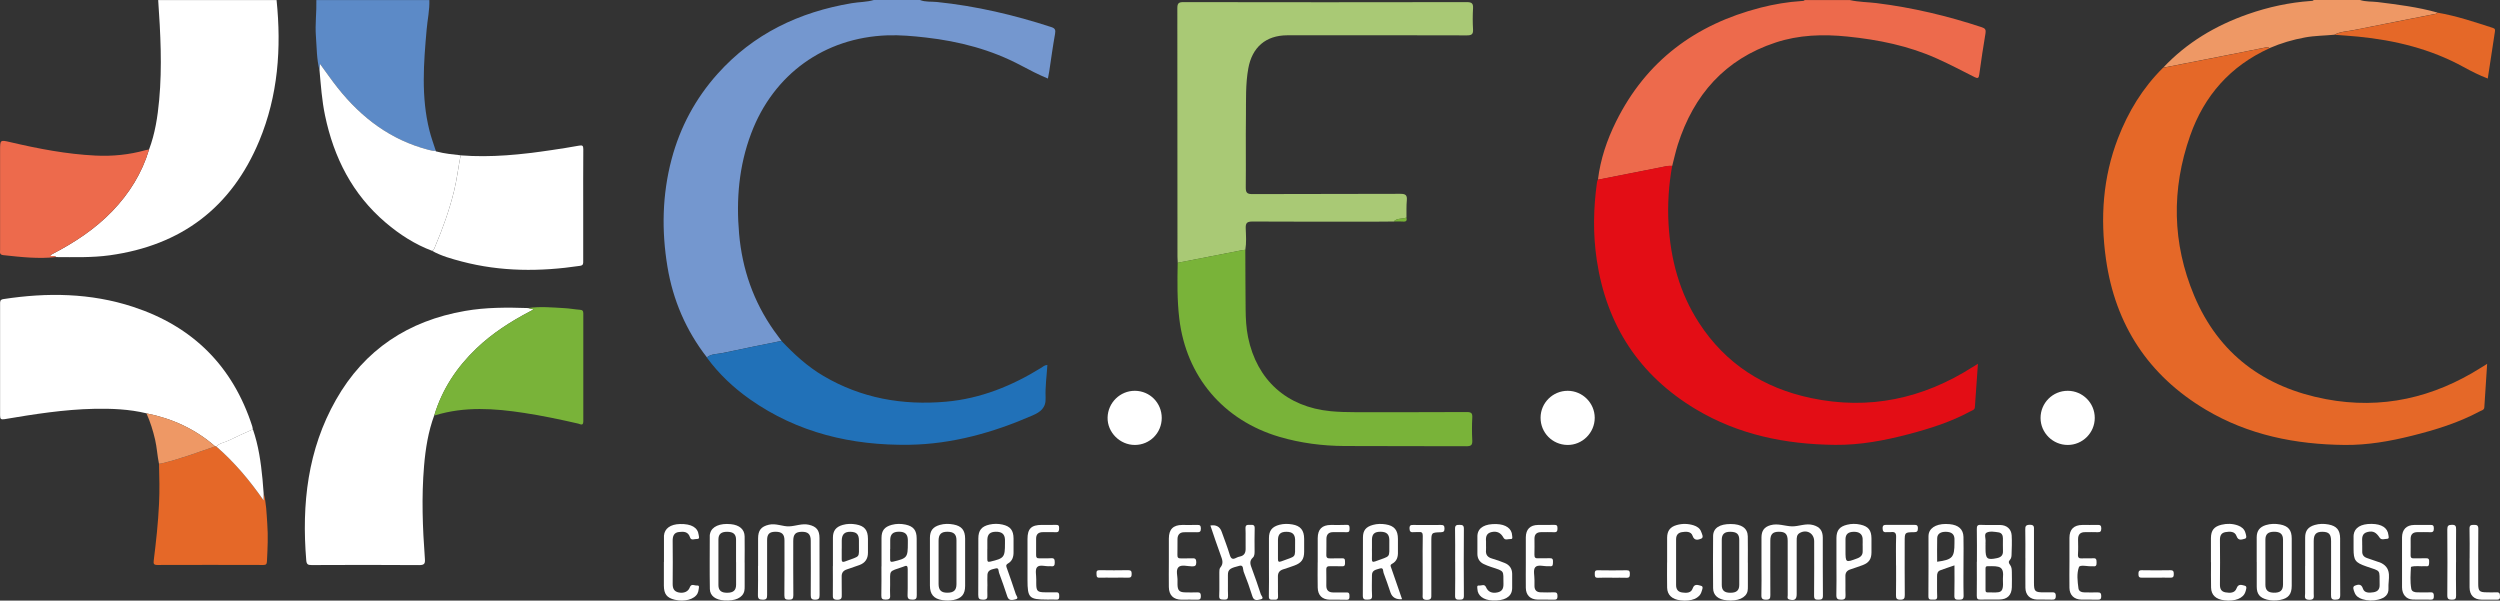
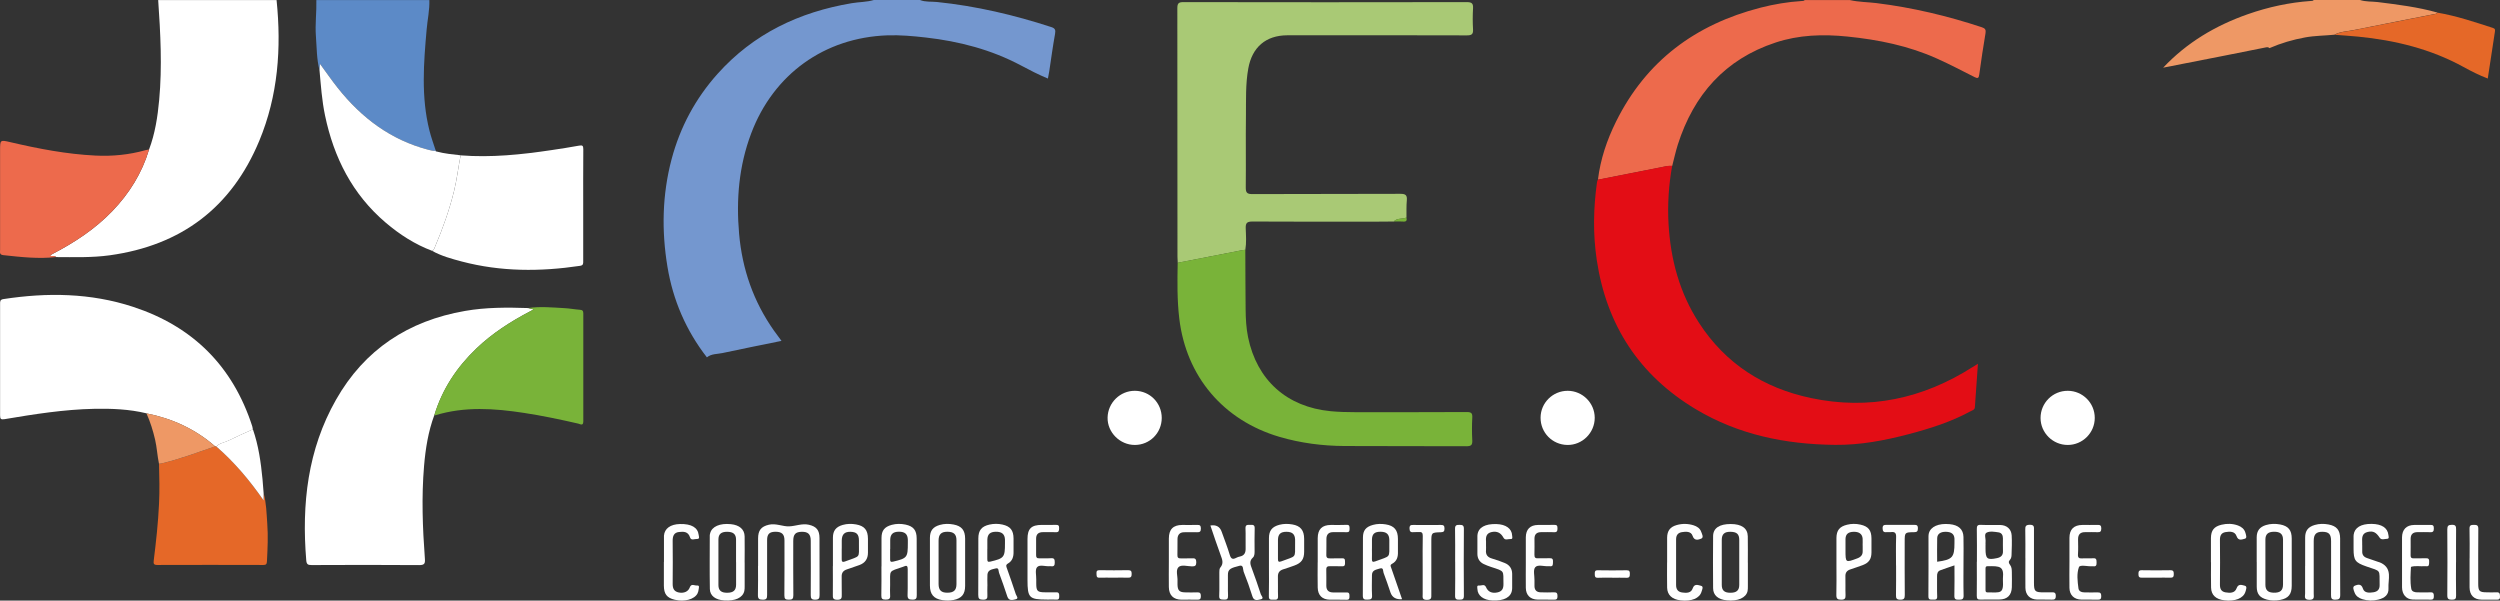
<svg xmlns="http://www.w3.org/2000/svg" id="Layer_2" viewBox="0 0 565.96 135.97">
  <rect x="0" y="0" width="565.96" height="135.97" fill="#333333" stroke="none" />
  <defs>
    <style>      .cls-1 {        fill: #5c8ac7;      }      .cls-2 {        fill: #ee9865;      }      .cls-3 {        fill: #ed6a4c;      }      .cls-4 {        fill: #fff;      }      .cls-5 {        fill: #7497cf;      }      .cls-6 {        fill: #79b339;      }      .cls-7 {        fill: #e56828;      }      .cls-8 {        fill: #a9c975;      }      .cls-9 {        fill: #e30d15;      }      .cls-10 {        fill: #2171b8;      }    </style>
  </defs>
  <g id="Calque_1">
    <path class="cls-5" d="M208.29.01c1.23.49,2.54.31,3.81.44,8.86.91,17.47,2.93,25.93,5.69.82.27.98.65.82,1.51-.51,2.83-.89,5.68-1.32,8.52-.08.51-.19,1.02-.3,1.61-2.15-.89-4.13-1.91-6.09-2.96-6.75-3.59-13.99-5.47-21.55-6.33-2.9-.33-5.8-.59-8.73-.49-14.25.52-25.75,8.81-30.8,22.19-2.78,7.35-3.42,14.95-2.74,22.72.7,8.01,3.24,15.33,7.88,21.92.56.79,1.15,1.56,1.72,2.34-4.45.91-8.91,1.79-13.35,2.75-1.19.26-2.51.13-3.54.98-4.72-6.08-7.68-12.95-8.93-20.51-1.35-8.16-1.19-16.32.94-24.36,1.93-7.25,5.39-13.71,10.4-19.31,8.14-9.09,18.49-14,30.38-16,1.66-.28,3.37-.24,5-.72h10.48-.01Z" />
    <path class="cls-4" d="M33.74,33.86c1.37-3.63,1.95-7.44,2.3-11.27.69-7.53.29-15.06-.23-22.58h26.8c1.12,10.92.34,21.63-3.91,31.86-6.28,15.1-17.64,23.67-33.83,25.92-4.04.56-8.09.42-12.14.41-.38-.36-.93-.05-1.42-.37.22-.13.38-.23.55-.32,4.98-2.59,9.64-5.64,13.56-9.71,3.85-4,6.71-8.59,8.32-13.93h0Z" />
    <path class="cls-3" d="M361.75,40.67c.56-4.64,2.04-8.99,4.1-13.15,6.82-13.75,18-22,32.69-25.78,3.07-.79,6.18-1.31,9.35-1.51.24-.02.49,0,.67-.21h10.23c1.97.45,4,.44,6,.68,8.16,1.01,16.1,2.9,23.9,5.48.73.24.92.58.8,1.32-.51,3.12-1.01,6.24-1.42,9.37-.11.84-.34.94-1.04.59-2.82-1.42-5.62-2.9-8.5-4.19-6.46-2.91-13.31-4.29-20.33-5-5.51-.56-10.95-.39-16.24,1.36-11.45,3.78-18.52,11.81-22.13,23.11-.5,1.58-.85,3.21-1.27,4.82-.4,0-.81-.03-1.2.05-5.2,1.02-10.4,2.05-15.6,3.08v-.02Z" />
    <path class="cls-1" d="M72.33,15.9c-.65-2.51-.62-5.1-.81-7.66-.21-2.75.17-5.48.1-8.22h25.58c.08,2.23-.42,4.41-.61,6.62-.68,7.66-1.28,15.32.63,22.91.39,1.56.95,3.07,1.44,4.6-.58.07-1.12-.09-1.67-.23-8.51-2.22-15.12-7.21-20.51-13.99-1.38-1.73-2.63-3.55-4.03-5.46-.04.57-.08,1-.11,1.43h-.01Z" />
    <path class="cls-2" d="M489.68,15.35c5.36-5.71,11.89-9.58,19.23-12.15,4.61-1.61,9.35-2.64,14.22-2.98.24-.02.49.01.66-.22h10.48c1.31.43,2.68.31,4.02.47,4.55.57,9.1,1.13,13.53,2.38-.12.09-.23.25-.37.27-6.24,1.24-12.49,2.44-18.73,3.71-1.43.29-2.93.3-4.26,1.03-2.2.22-4.42.21-6.61.61-2.79.51-5.49,1.3-8.09,2.43-.26-.3-.6-.21-.91-.15-3.43.68-6.86,1.37-10.29,2.05-4.3.85-8.6,1.69-12.9,2.53l.02.02Z" />
-     <path class="cls-7" d="M489.68,15.35c4.3-.84,8.6-1.69,12.9-2.53,3.43-.68,6.86-1.37,10.29-2.05.31-.06.65-.15.91.15-8.85,4-14.78,10.73-17.96,19.78-4.27,12.14-4.08,24.34.9,36.22,5.56,13.24,15.87,20.8,29.83,23.44,12.64,2.39,24.31-.31,35.12-7.13.4-.25.8-.5,1.38-.86-.22,3.42-.42,6.64-.64,9.86-.04.6-.64.69-1.04.9-4.86,2.61-10.08,4.2-15.4,5.53-4.97,1.24-10.01,2.12-15.15,2.07-11.12-.11-21.79-2.23-31.46-7.98-12.98-7.72-20.51-19.2-22.61-34.14-1.31-9.29-.68-18.46,2.72-27.29,2.31-6,5.59-11.41,10.2-15.97h.01Z" />
    <path class="cls-8" d="M266.62,59.48c-.02-.44-.06-.89-.06-1.33,0-18.75,0-37.5-.03-56.25,0-1.08.22-1.43,1.38-1.42,21.39.04,42.78.04,64.18,0,1.16,0,1.44.35,1.38,1.43-.09,1.58-.09,3.17,0,4.75.07,1.1-.33,1.35-1.38,1.35-10.8-.04-21.59-.02-32.39-.02h-8.28c-4.87.02-7.97,2.71-8.83,7.52-.64,3.54-.49,7.11-.53,10.68-.07,5.4.02,10.8-.04,16.19-.01,1.19.23,1.57,1.51,1.56,11.16-.06,22.33,0,33.49-.06,1.19,0,1.56.3,1.46,1.48-.12,1.29-.06,2.59-.08,3.89-.92.43-2.09.03-2.87.9-1.34,0-2.67.03-4.01.03-9.33,0-18.66.03-27.99-.03-1.28,0-1.56.37-1.52,1.56.06,1.61.18,3.23-.09,4.84-.24.03-.48.05-.72.1-4.86.95-9.72,1.9-14.58,2.85v-.02Z" />
    <path class="cls-9" d="M361.75,40.67c5.2-1.03,10.4-2.07,15.6-3.08.39-.08.8-.03,1.2-.05-.78,4.36-1.07,8.74-.82,13.16.46,8.03,2.49,15.59,6.9,22.39,6.01,9.27,14.64,14.76,25.34,17.02,13.16,2.78,25.34.16,36.62-7.03.33-.21.67-.41,1.18-.72-.24,3.39-.47,6.6-.69,9.81-.04.64-.59.72-.99.94-4.41,2.4-9.15,3.9-13.97,5.17-5.47,1.44-11,2.49-16.68,2.43-11.16-.11-21.86-2.27-31.54-8.07-12.79-7.66-20.19-19-22.41-33.72-.89-5.9-.78-11.8.05-17.7.03-.19.12-.38.19-.57l.02.02Z" />
    <path class="cls-4" d="M98.32,93.99c-1.38,3.72-1.99,7.6-2.32,11.51-.59,7.01-.33,14.02.19,21.02.08,1.05-.1,1.41-1.28,1.41-8.12-.06-16.23-.05-24.35-.01-.85,0-1.15-.15-1.23-1.08-1.05-12.73.31-25.05,6.74-36.35,6.46-11.37,16.38-17.87,29.2-20.1,4.75-.83,9.52-.81,14.31-.65.37.09.74.18,1.25.31-.35.18-.59.32-.84.45-4.39,2.3-8.53,4.95-12.13,8.39-4.43,4.24-7.73,9.2-9.53,15.11h-.01Z" />
    <path class="cls-4" d="M33.16,93.57c-3.9-.94-7.86-1.1-11.84-1.02-6.83.14-13.57,1.21-20.28,2.34-.86.14-1.02-.05-1.02-.86.02-8.4.02-16.81,0-25.21,0-.54-.04-.99.74-1.11,9.91-1.52,19.75-1.4,29.36,1.75,13.54,4.43,22.58,13.44,26.98,27.03.07.23.09.47.14.71-1.84.84-3.7,1.64-5.5,2.54-.92.46-2.03.53-2.77,1.37-.09-.02-.17-.03-.26-.05-4.5-3.93-9.73-6.32-15.56-7.48h0Z" />
    <path class="cls-6" d="M266.62,59.48c4.86-.95,9.72-1.9,14.58-2.85.24-.05.48-.07.72-.1.02,4.5.02,9.01.07,13.51.02,2.11.13,4.21.55,6.29,2,9.75,8.79,15.81,18.71,16.76,1.82.17,3.64.22,5.47.22,8.45,0,16.89.02,25.34-.03,1.03,0,1.3.27,1.24,1.27-.09,1.7-.09,3.41,0,5.11.05,1.04-.2,1.36-1.31,1.36-9.22-.05-18.43.01-27.65-.05-4.96-.03-9.86-.66-14.65-2.06-12.75-3.74-21.16-13.68-22.72-26.8-.5-4.21-.44-8.42-.36-12.64h.01Z" />
-     <path class="cls-10" d="M160.03,80.91c1.03-.86,2.35-.72,3.54-.98,4.44-.97,8.9-1.84,13.35-2.75,2.85,3.01,5.88,5.8,9.48,7.92,8.59,5.06,17.9,6.7,27.72,5.84,7.88-.69,15-3.59,21.66-7.72.37-.23.68-.57,1.33-.6-.15,2.48-.51,4.94-.4,7.37.11,2.38-1.16,3.28-3.03,4.09-8.89,3.87-18.15,6.46-27.85,6.61-13,.19-25.26-2.69-36.09-10.32-3.73-2.63-7.03-5.75-9.74-9.45h.03Z" />
    <path class="cls-4" d="M104.28,35.17c6.92.54,13.76-.17,20.58-1.19,2.08-.31,4.16-.63,6.23-1.01.76-.14.96,0,.96.8-.04,4.62-.02,9.25-.02,13.87v11.44c0,.54.07.98-.72,1.1-8.99,1.34-17.92,1.35-26.77-.98-2.3-.61-4.6-1.24-6.7-2.4.41-.2.51-.62.66-.98,1.75-4.13,3.26-8.34,4.32-12.7.64-2.62.93-5.3,1.46-7.94h0Z" />
    <path class="cls-3" d="M33.74,33.86c-1.61,5.34-4.48,9.93-8.32,13.93-3.92,4.08-8.58,7.12-13.56,9.71-.17.09-.33.19-.55.32.49.32,1.04,0,1.42.37-4.02.46-8,0-11.99-.43-.93-.1-.72-.69-.72-1.22v-22.51c0-2.37,0-2.39,2.3-1.85,6.36,1.49,12.76,2.72,19.29,3.04,3.83.19,7.61-.18,11.31-1.22.27-.07.55-.11.82-.16v.02Z" />
    <path class="cls-6" d="M98.32,93.99c1.79-5.91,5.09-10.87,9.53-15.11,3.6-3.44,7.74-6.09,12.13-8.39.25-.13.49-.26.84-.45-.5-.12-.87-.22-1.25-.31,2.75-.39,5.49-.12,8.23.03,1.17.06,2.33.29,3.5.37.57.04.75.26.75.82,0,8.15-.02,16.29,0,24.44,0,1.14-.73.6-1.14.51-4.06-.93-8.14-1.79-12.26-2.42-6.73-1.03-13.44-1.5-20.09.53-.07.02-.16-.02-.24-.03h0Z" />
    <path class="cls-4" d="M104.28,35.17c-.53,2.64-.82,5.32-1.46,7.94-1.06,4.37-2.57,8.58-4.32,12.7-.15.36-.25.78-.66.98-3.91-1.47-7.37-3.7-10.53-6.39-7.53-6.41-11.74-14.72-13.73-24.27-.71-3.38-.94-6.82-1.25-10.24.03-.43.07-.85.11-1.43,1.4,1.9,2.65,3.73,4.03,5.46,5.39,6.78,12,11.77,20.51,13.99.55.14,1.09.3,1.67.23v-.03c-.03.17.09.19.22.2,1.78.48,3.61.64,5.42.85h0Z" />
    <path class="cls-7" d="M48.72,101.05c.09.02.17.03.26.04,4.12,3.56,7.58,7.7,10.7,12.21v-1.66c.62,2.24.65,4.54.82,6.83.22,2.87.08,5.75-.07,8.62-.03.63-.21.81-.84.81-7.99-.02-15.97-.03-23.96,0-.83,0-.92-.28-.83-.99.53-4.26,1-8.53,1.2-12.82.15-3.04.08-6.08,0-9.11.24-.04.48-.06.72-.11,4.1-.98,8.03-2.47,12.01-3.83h0Z" />
    <path class="cls-7" d="M528.48,7.88c1.32-.73,2.83-.74,4.26-1.03,6.24-1.27,12.49-2.47,18.73-3.71.14-.03.25-.18.37-.27,4.29.73,8.39,2.12,12.51,3.45.53.17.53.44.45.91-.55,3.48-1.07,6.96-1.61,10.55-1.93-.74-3.73-1.65-5.49-2.62-7.45-4.09-15.5-6.05-23.88-6.87-1.77-.17-3.55-.28-5.33-.42h-.01Z" />
    <path class="cls-4" d="M256.92,88.47c3.39.02,6.07,2.73,6.08,6.13,0,3.4-2.69,6.12-6.08,6.13-3.39.01-6.25-2.86-6.18-6.2.07-3.37,2.84-6.08,6.19-6.06h-.01Z" />
    <path class="cls-4" d="M474.22,94.61c0,3.37-2.75,6.12-6.12,6.12s-6.14-2.74-6.15-6.09c-.01-3.42,2.76-6.19,6.18-6.17,3.37.02,6.1,2.77,6.09,6.14Z" />
    <path class="cls-4" d="M354.9,88.47c3.37.01,6.11,2.76,6.12,6.11,0,3.41-2.82,6.21-6.21,6.15-3.39-.06-6.07-2.79-6.05-6.18.01-3.36,2.78-6.09,6.15-6.08h-.01Z" />
    <path class="cls-4" d="M171.62,128.11c0-2.07,0-4.14,0-6.21,0-1.83.68-2.7,2.43-3.11,1.6-.38,3.15.43,4.6.37,1.45-.05,2.94-.72,4.49-.36,1.71.4,2.38,1.24,2.38,3.01.02,4.3,0,8.6.02,12.9,0,.77-.18,1.04-1,1.05-.84,0-1-.29-1-1.05.03-4.1.02-8.2,0-12.29,0-1.48-.6-2.06-2.06-2.03-1.39.03-1.9.57-1.9,2.07,0,4.1-.02,8.2.02,12.29,0,.8-.23,1.02-1.01,1.01-.77,0-1.03-.17-1.02-1,.04-4.14.02-8.28.02-12.42,0-1.4-.59-1.96-2.01-1.96s-1.92.54-1.92,1.9c0,4.14-.02,8.28,0,12.42,0,.75-.13,1.07-.98,1.06-.83,0-1.12-.21-1.1-1.08.06-2.19.02-4.38.02-6.57h0Z" />
-     <path class="cls-4" d="M398.77,128.1c0-2.15-.01-4.3,0-6.45.01-1.5.63-2.36,2.06-2.76,1.66-.47,3.27.23,4.84.27,1.53.04,3.17-.77,4.83-.29,1.49.43,2.14,1.28,2.15,2.84.02,4.38-.02,8.77.03,13.15,0,.85-.36.88-1.02.9-.7.02-.99-.12-.98-.92.04-4.1.02-8.2.02-12.3,0-1.81-1.68-2.77-3.26-1.89-.68.38-.7,1.02-.7,1.69v12.17c0,1.18-.48,1.51-1.63,1.22-.63-.16-.4-.63-.4-.98-.02-4.1,0-8.2-.01-12.3,0-1.54-.53-2.08-2-2.07-1.39,0-1.93.57-1.93,2.03,0,4.1-.02,8.2.01,12.3,0,.74-.12,1.05-.97,1.05s-1.09-.25-1.06-1.09c.06-2.19.02-4.38.02-6.57h0Z" />
    <path class="cls-2" d="M48.72,101.05c-3.98,1.36-7.91,2.85-12.01,3.83-.23.06-.48.08-.72.11-.38-1.81-.46-3.66-.88-5.47-.48-2.05-1.09-4.04-1.96-5.95,5.83,1.16,11.06,3.55,15.56,7.48h0Z" />
    <path class="cls-4" d="M447.54,127.2c0-2.47.03-4.95-.02-7.42-.01-.72.14-1,.92-.96,1.46.07,2.92,0,4.38.03,1.47.03,2.5.9,2.59,2.35.09,1.49.02,3-.03,4.49-.01.35-.11.78-.33,1.01-.43.46-.32.77.01,1.2.36.47.38,1.06.39,1.63.02,1.13.03,2.27,0,3.4-.05,1.81-1.03,2.77-2.81,2.79-1.42.02-2.84-.03-4.26.02-.7.03-.88-.21-.87-.89.04-2.55.01-5.11.01-7.66h.02ZM449.49,123.38v.85c0,2.29.37,2.59,2.61,2.12.84-.18,1.38-.61,1.34-1.58s0-1.94-.01-2.92c0-.67-.28-1.23-.99-1.33-.92-.13-1.97-.34-2.73.08-.57.31-.14,1.34-.21,2.05-.03.24,0,.49,0,.73h0ZM453.43,131.2v-.24c.26-2.78-.64-2.83-3.47-2.78-.49,0-.47.33-.47.66v4.61c0,.34-.02.66.47.66,2.91,0,3.65.42,3.47-2.79v-.12h0Z" />
    <path class="cls-4" d="M317.41,135.65c-1.35.11-2.23-.39-2.62-1.5-.52-1.49-.99-3-1.57-4.46-.15-.37.04-1.29-.85-.99-.75.26-1.78.31-1.78,1.49,0,1.54-.07,3.08.02,4.62.06.95-.44.9-1.1.94-.71.03-.99-.14-.99-.93.04-4.38,0-8.75.03-13.13,0-1.63.68-2.42,2.26-2.86.96-.27,1.93-.27,2.89-.12,1.96.31,2.77,1.31,2.77,3.31,0,.97-.02,1.95,0,2.92.04,1.13-.24,2.11-1.3,2.68-.56.3-.34.6-.2.99.81,2.32,1.61,4.65,2.44,7.05h0ZM310.58,124.21c0,.77.03,1.53,0,2.3-.03.6.14.82.75.58,3.63-1.37,3.16-.63,3.19-4.16v-.73c-.03-1.27-.64-1.82-2.01-1.82s-1.89.53-1.92,1.76c-.01.69,0,1.37,0,2.06h0Z" />
    <path class="cls-4" d="M442.46,127.99c-1.15.4-2.18.73-3.2,1.11-.62.23-.76.76-.74,1.39.03,1.5-.04,3.01.03,4.5.04.87-.48.74-1,.75-.54,0-1,.09-.99-.76.04-4.5.02-9.01.02-13.52,0-.24.02-.49.08-.72.4-1.53,2.21-2.32,4.71-2.08,2,.19,3.08,1.15,3.13,2.88.05,1.74.01,3.49.01,5.24,0,2.68-.05,5.36.02,8.04.02.94-.43.92-1.1.94-.71.02-1.01-.12-.99-.92.06-2.23.02-4.45.02-6.84h0ZM438.53,127.17c3.48-.47,3.93-.97,3.93-4.27,0-.32.01-.65,0-.97-.06-1.02-.68-1.51-1.91-1.54-1.22-.03-1.98.46-2,1.45-.05,1.78-.01,3.55-.01,5.34h0Z" />
    <path class="cls-4" d="M199.56,128.23c0-2.15,0-4.3,0-6.45,0-1.68.68-2.51,2.31-2.96,1.04-.28,2.09-.28,3.13-.06,1.81.39,2.52,1.3,2.52,3.16,0,4.26,0,8.52.02,12.77,0,.74-.12,1.08-.98,1.06-.82,0-1.13-.19-1.1-1.08.07-1.94,0-3.89.03-5.84,0-.69-.21-.9-.85-.6-.04.02-.07.04-.11.05-3.52,1.21-2.98.64-3.02,4.16,0,.77-.06,1.55,0,2.31.08.84-.28.99-1.03.99s-.98-.2-.96-.96c.05-2.19.02-4.38.02-6.57v.02ZM201.51,124.29c0,.77.02,1.53,0,2.3-.02.56.17.68.71.55,3.16-.76,3.3-.93,3.3-4.21v-.73c-.04-1.28-.65-1.83-2.01-1.83s-1.96.57-1.98,1.86c0,.69,0,1.37,0,2.06h-.02Z" />
    <path class="cls-4" d="M223.53,132.64c0,.69-.04,1.38,0,2.07.06.76-.15,1.06-.99,1.05-.84,0-1.09-.23-1.08-1.09.04-4.26,0-8.52.02-12.77,0-1.85.74-2.75,2.55-3.15.96-.21,1.94-.21,2.9,0,1.8.4,2.51,1.3,2.52,3.17,0,1.01,0,2.03,0,3.04.02,1.08-.27,2.04-1.25,2.6-.57.33-.41.65-.25,1.1.69,1.94,1.37,3.89,2.01,5.85.12.36.74.98,0,1.15-.61.14-1.55.5-1.92-.62-.59-1.81-1.22-3.6-1.88-5.38-.14-.38,0-1.18-.73-.98-.76.21-1.8.27-1.89,1.4-.06.85,0,1.7,0,2.55h0ZM223.51,124.25c0,.77,0,1.54,0,2.31,0,.51.09.72.69.58,3.11-.74,3.31-.97,3.31-4.12v-.85c-.04-1.24-.7-1.81-2.07-1.79-1.3.02-1.89.55-1.92,1.8-.02.69,0,1.38,0,2.07h0Z" />
    <path class="cls-4" d="M510.88,127.23c0-1.86-.01-3.73,0-5.59.01-1.47.67-2.33,2.07-2.77,1.07-.33,2.16-.34,3.25-.14,1.86.36,2.61,1.29,2.61,3.19v10.69c0,1.91-.75,2.84-2.6,3.2-1,.19-2.01.19-3.01-.07-1.64-.44-2.31-1.27-2.31-2.93-.01-1.86,0-3.73,0-5.59h-.01ZM516.84,127.35c0-1.74.02-3.48,0-5.22-.02-1.25-.66-1.77-2.08-1.75-1.31.02-1.91.56-1.91,1.79-.01,3.4-.01,6.8,0,10.2,0,1.24.59,1.78,1.89,1.81,1.47.03,2.09-.5,2.1-1.85.02-1.66,0-3.32,0-4.98Z" />
    <path class="cls-4" d="M168.58,127.37v5.34c0,.36,0,.74-.08,1.09-.36,1.52-2.04,2.29-4.54,2.13-1.96-.13-3.23-1.03-3.26-2.59-.07-4.05-.02-8.1-.02-12.14,0-.16.05-.32.09-.48.38-1.52,2.19-2.31,4.69-2.06,1.94.2,3.08,1.17,3.11,2.76.04,1.98,0,3.97,0,5.95ZM166.63,127.28c0-1.7,0-3.4,0-5.1,0-1.26-.63-1.79-2.04-1.79-1.33,0-1.95.52-1.95,1.75-.02,3.44-.02,6.88,0,10.32,0,1.21.64,1.74,1.97,1.73,1.41,0,2.02-.54,2.03-1.81,0-1.7,0-3.4,0-5.1h-.01Z" />
    <path class="cls-4" d="M273.99,118.97c1.31-.22,2.16.24,2.57,1.39.62,1.75,1.31,3.48,1.84,5.26.29.96.7,1.07,1.49.65.25-.13.52-.23.8-.28,1.03-.21,1.33-.89,1.3-1.87-.04-1.5.04-3-.03-4.5-.04-.94.54-.78,1.1-.8.58-.02,1.01-.02.98.8-.06,1.74-.02,3.49-.02,5.23,0,.5-.04,1.07-.38,1.37-.94.84-.53,1.68-.2,2.59.69,1.9,1.38,3.8,1.99,5.73.1.32.83.96,0,1.13-.61.12-1.53.52-1.9-.65-.59-1.89-1.25-3.76-1.99-5.6-.19-.48.02-1.59-.93-1.34-1.87.5-2.67.67-2.63,2.12.04,1.54-.04,3.08.03,4.62.03.78-.23.98-.96.92-.59-.04-1.08.06-1.04-.85.08-1.78.01-3.57.03-5.35,0-.35.01-.81.22-1.05.8-.93.45-1.8.09-2.77-.83-2.23-1.56-4.49-2.34-6.76h-.02Z" />
    <path class="cls-4" d="M395.69,127.37v5.36c0,.36,0,.74-.07,1.09-.34,1.51-2.19,2.33-4.69,2.09-1.97-.19-3.1-1.14-3.11-2.75-.03-3.94-.04-7.88,0-11.81.02-1.81,1.46-2.73,4.01-2.72,2.45.01,3.8.96,3.84,2.77.04,1.99.01,3.98.01,5.97h0ZM393.74,127.21v-4.98c0-1.31-.56-1.82-1.97-1.84-1.37-.03-1.99.52-1.99,1.82-.01,3.4-.01,6.8,0,10.2,0,1.24.58,1.77,1.9,1.78,1.41.02,2.05-.51,2.06-1.75.02-1.74,0-3.48,0-5.22h0Z" />
    <path class="cls-4" d="M210.52,127.22c0-1.82,0-3.64,0-5.47.02-1.63.67-2.45,2.22-2.91,1.03-.3,2.09-.3,3.13-.1,1.85.35,2.61,1.31,2.62,3.2v10.69c0,1.88-.78,2.83-2.63,3.2-.84.17-1.7.16-2.54.03-1.95-.31-2.79-1.32-2.8-3.3v-5.34ZM212.48,127.23v4.98c0,1.4.6,1.98,1.99,1.97,1.44,0,2.05-.56,2.06-1.92,0-3.32,0-6.64,0-9.96,0-1.36-.62-1.91-2.06-1.92-1.39,0-1.98.57-1.99,1.99v4.86Z" />
    <path class="cls-4" d="M59.68,111.64v1.66c-3.12-4.51-6.59-8.64-10.7-12.21.73-.83,1.85-.91,2.77-1.37,1.81-.9,3.67-1.7,5.5-2.54,1.28,3.67,1.81,7.48,2.18,11.32.1,1.04.17,2.09.25,3.13h0Z" />
    <path class="cls-4" d="M521.85,128.13v-6.45c0-1.54.67-2.39,2.15-2.83,1.03-.31,2.09-.31,3.13-.12,1.87.35,2.63,1.28,2.64,3.18.01,4.26-.02,8.52.02,12.78,0,.89-.3,1.05-1.11,1.07-.88.02-.97-.35-.97-1.07.03-4.06.01-8.11.01-12.17,0-1.59-.48-2.11-1.94-2.13-1.43-.02-1.99.56-1.99,2.09v11.93c0,.69.25,1.4-1.01,1.38-1.29-.03-.93-.8-.94-1.44-.02-2.07,0-4.14,0-6.21h0Z" />
    <path class="cls-4" d="M287.27,128.16v-6.32c0-1.73.71-2.6,2.38-3.04.96-.25,1.94-.24,2.9-.08,1.88.32,2.68,1.33,2.69,3.27v2.92c-.01,1.69-.6,2.52-2.19,3.11-.84.31-1.68.59-2.53.86-.85.26-1.25.77-1.22,1.7.05,1.46-.03,2.92.03,4.38.04.82-.4.83-.97.79-.52-.04-1.14.22-1.11-.77.06-2.27.02-4.54.02-6.81h0ZM289.31,124.14c0,.81.02,1.62,0,2.43-.02.58.21.72.73.52,3.54-1.35,3.12-.59,3.15-4.1v-.85c-.05-1.22-.64-1.75-1.97-1.75s-1.88.54-1.91,1.8c-.02.65,0,1.3,0,1.95Z" />
    <path class="cls-4" d="M415.74,128.11c0-2.11-.02-4.21,0-6.32.02-1.74.71-2.58,2.4-3,1-.25,2.01-.25,3.01-.03,1.82.4,2.51,1.28,2.52,3.14v3.16c-.01,1.5-.56,2.32-1.97,2.87-.94.36-1.91.66-2.86.99-.73.26-1.1.72-1.07,1.55.05,1.42-.03,2.84.03,4.25.03.78-.18,1.04-1,1.04s-1.1-.24-1.08-1.09c.06-2.18.02-4.37.02-6.56h0ZM421.67,123.5c0-.53.03-1.05,0-1.57-.08-1.04-.81-1.58-2.06-1.54-1.2.03-1.79.54-1.82,1.62-.02.85,0,1.7,0,2.54,0,2.87,0,2.85,2.66,1.86.83-.31,1.27-.8,1.23-1.69-.02-.4,0-.81,0-1.21h-.01Z" />
    <path class="cls-4" d="M534.77,123.44c0,.45.02.89,0,1.34-.04.81.34,1.3,1.08,1.55.8.27,1.61.56,2.41.83.27.09.55.16.8.29,2.6,1.31,1.53,3.74,1.65,5.74.08,1.4-.77,2.17-2.3,2.55-1.2.31-2.42.28-3.6-.09-.8-.25-1.48-.7-1.78-1.53-.19-.53-.57-1.31.11-1.55.5-.18,1.41-.56,1.78.66.32,1.05,1.45,1,2.4.85.91-.15,1.41-.63,1.39-1.65-.08-3.62.45-3.01-2.98-4.19-2.55-.88-2.92-1.37-2.92-4.02v-2.43c0-.24-.01-.49.02-.73.21-1.61,1.64-2.48,4.04-2.46,2.32.02,3.66.9,3.83,2.53.03.32.25.84-.32.85-.55.01-1.26.35-1.66-.25-.81-1.23-1.48-1.58-2.69-1.31-1.37.31-1.31,1.34-1.27,2.38v.64Z" />
    <path class="cls-4" d="M336.41,123.4c0,.37.03.73,0,1.1-.12,1.07.35,1.66,1.37,1.95.97.28,1.93.62,2.86,1,1.07.43,1.67,1.25,1.69,2.44.02,1.1,0,2.19,0,3.29,0,.12-.01.24-.03.36-.21,1.66-1.81,2.52-4.44,2.4-2.04-.1-3.35-1.09-3.4-2.6-.01-.31-.21-.86.4-.79.52.07,1.21-.43,1.56.39.45,1.05,1.33,1.43,2.55,1.18,1.08-.22,1.41-.87,1.39-1.93-.07-3.11.38-2.8-2.8-3.84-.57-.19-1.15-.41-1.69-.67-.92-.45-1.39-1.22-1.41-2.24-.02-1.38,0-2.76,0-4.14,0-.08.01-.16.02-.24.2-1.65,1.72-2.5,4.3-2.42,2.12.06,3.48,1.04,3.54,2.58.01.3.24.86-.37.81-.54-.04-1.22.39-1.6-.32-.59-1.1-1.45-1.51-2.64-1.27-1.2.25-1.39,1.08-1.3,2.11.02.28,0,.57,0,.85h0Z" />
    <path class="cls-4" d="M188.56,128.16v-6.44c0-1.58.69-2.45,2.23-2.89,1-.28,2.01-.29,3.01-.11,1.92.34,2.68,1.29,2.69,3.26v3.16c0,1.36-.64,2.31-1.94,2.78-.95.34-1.91.66-2.86.99-.78.27-1.18.76-1.15,1.63.04,1.34-.02,2.67.02,4.01.02.77,0,1.25-1.05,1.23-.99-.02-.98-.46-.97-1.17.03-2.15,0-4.29,0-6.44h.01ZM190.55,124.19c0,.77.02,1.54,0,2.31-.02.57.09.85.74.61,3.67-1.39,3.12-.63,3.16-4.07v-.73c-.02-1.36-.54-1.89-1.9-1.92s-1.97.58-1.99,1.98v1.82h-.01Z" />
    <path class="cls-4" d="M500.52,127.28c0-1.83-.02-3.65,0-5.48.02-1.74.7-2.6,2.4-3.01,1.25-.3,2.5-.27,3.72.17.79.29,1.44.79,1.68,1.64.13.46.44,1.24-.13,1.36-.55.12-1.45.61-1.87-.59-.39-1.11-1.5-1.08-2.5-.91-.98.17-1.27.82-1.26,1.77.03,3.37.04,6.74,0,10.11-.01.95.28,1.59,1.26,1.76,1,.17,2.1.2,2.5-.91.42-1.18,1.32-.71,1.88-.59.58.13.27.9.13,1.36-.45,1.49-2.37,2.24-4.79,1.94-1.92-.24-2.95-1.2-2.99-2.89-.05-1.91-.01-3.82-.01-5.72h-.02Z" />
    <path class="cls-4" d="M377.41,127.31c0-1.87-.02-3.74,0-5.6.02-1.54.68-2.42,2.15-2.84,1.28-.37,2.57-.34,3.84.05.76.24,1.44.68,1.71,1.44.18.51.67,1.34-.01,1.59-.53.2-1.51.62-1.93-.65-.34-1.03-1.47-.99-2.43-.83-.89.15-1.3.71-1.3,1.62.01,3.45.02,6.9,0,10.35,0,.99.43,1.55,1.36,1.69.95.14,2.03.16,2.39-.91.4-1.21,1.3-.73,1.87-.61.67.14.27.88.14,1.33-.43,1.51-2.28,2.26-4.76,1.97-1.9-.22-2.99-1.21-3.03-2.87-.04-1.91-.01-3.82-.01-5.72h.01Z" />
    <path class="cls-4" d="M298.31,127.29c0-1.82-.02-3.65,0-5.47.02-2.03.97-2.96,2.99-2.98,1.18,0,2.35.04,3.53-.02.68-.03.69.32.69.82s0,.87-.68.84c-1.01-.04-2.03,0-3.04-.01-1,0-1.5.51-1.52,1.49-.02,1.22.02,2.43-.02,3.65-.02.68.28.82.88.8.89-.04,1.79.03,2.67-.02.8-.04.66.48.68.96.02.49,0,.88-.67.85-.89-.04-1.78,0-2.68-.02-.58-.02-.91.1-.89.79.04,1.21,0,2.43.01,3.65,0,.98.51,1.49,1.51,1.5,1.01,0,2.03.03,3.04,0,.67-.03.69.33.69.83s.01.85-.68.83c-1.25-.05-2.51,0-3.77-.02-1.71-.03-2.7-.98-2.74-2.72-.05-1.9-.01-3.81-.01-5.72v-.02Z" />
    <path class="cls-4" d="M150.31,127.22v-5.11c0-.28-.02-.57,0-.85.13-1.61,1.47-2.58,3.63-2.63,2.58-.06,4.04.79,4.23,2.48.04.35.3.93-.38.9-.53-.03-1.33.43-1.57-.34-.43-1.38-1.48-1.35-2.53-1.23-1.16.13-1.42.97-1.41,2.03.03,3.24.04,6.48,0,9.73,0,1.05.32,1.71,1.39,1.93,1.12.22,2.14-.18,2.48-1.14.35-.98,1.1-.38,1.63-.44.67-.07.42.54.38.89-.03.31-.12.64-.26.92-.69,1.33-2.98,1.95-5.16,1.41-1.78-.43-2.44-1.29-2.45-3.2v-5.35h.02Z" />
    <path class="cls-4" d="M264.61,127.27v-5.36c.01-2.09.98-3.06,3.03-3.07,1.14,0,2.27.03,3.41-.01.67-.03.8.24.81.85,0,.67-.25.83-.86.81-.97-.04-1.95,0-2.92,0s-1.49.55-1.51,1.51c-.03,1.22.02,2.44-.02,3.65-.02.59.21.78.78.76.85-.03,1.71.03,2.56-.02.66-.04.92.14.93.87,0,.75-.22.98-.97.96-1.04-.02-2.41-.46-3.05.17-.7.69-.16,2.08-.23,3.15-.02.28,0,.57,0,.85.04,1.26.43,1.68,1.67,1.71.93.02,1.87.04,2.8,0,.65-.03.81.23.82.85.01.67-.24.83-.85.81-1.18-.04-2.35,0-3.53,0-1.84-.02-2.84-1.01-2.87-2.86-.03-1.87,0-3.73,0-5.6v-.02Z" />
    <path class="cls-4" d="M468.49,127.23c0-1.83-.01-3.65,0-5.48.01-1.93,1-2.89,2.93-2.91,1.14,0,2.27.02,3.41-.01.6-.02.88.12.87.8-.02.61-.16.89-.82.85-.93-.05-1.87,0-2.8-.01-1.11-.02-1.65.5-1.64,1.62.01,1.14.06,2.28-.02,3.41-.05.81.28.96.98.91.81-.05,1.63.04,2.43-.03.82-.07.78.4.8.97.02.6-.11.95-.79.84h-.12c-1.07.1-2.85-.45-3.09.22-.53,1.46-.31,3.19-.1,4.8.09.68.74.9,1.41.9.97,0,1.95.03,2.92,0,.66-.03.82.23.83.85.02.67-.25.82-.86.8-1.22-.04-2.44,0-3.65-.02-1.63-.03-2.66-1.02-2.69-2.65-.04-1.95,0-3.9,0-5.84h0Z" />
    <path class="cls-4" d="M543.78,127.25c0-1.87-.02-3.73,0-5.6.02-1.79,1.01-2.79,2.78-2.81,1.22-.02,2.44.02,3.65-.01.59-.02.78.19.77.77,0,.58-.1.92-.79.88-.97-.05-1.95,0-2.92-.01-.99,0-1.53.47-1.54,1.47-.01,1.26.02,2.52-.01,3.77-.01.53.18.71.7.69.89-.03,1.79.03,2.68-.02.64-.04.87.17.82.82-.04.53.09,1.11-.76.98-.08,0-.16,0-.24,0-1.04.08-2.09-.17-3.12.15-.09,1.65-.22,3.31.07,4.95.11.64.73.81,1.34.82,1.01,0,2.03.03,3.04,0,.64-.03.73.29.73.82,0,.5-.04.85-.7.83-1.38-.04-2.76.03-4.14-.03-1.42-.07-2.34-1.16-2.36-2.73-.02-1.91,0-3.81,0-5.72v-.02Z" />
    <path class="cls-4" d="M237.02,135.73c-4.04,0-4.41-.38-4.41-4.46v-9.25c0-2.34.86-3.19,3.24-3.19,1.05,0,2.11.03,3.16-.01.58-.02.79.16.76.75-.02.54-.02.95-.75.91-.97-.05-1.95,0-2.92-.01-.98,0-1.53.43-1.54,1.45,0,1.26.02,2.52,0,3.77,0,.53.18.72.71.7.89-.03,1.79.04,2.68-.02.78-.06.81.33.83.94.02.68-.18.99-.87.87-.08,0-.16,0-.24,0-1,.09-2.32-.45-2.9.23-.49.57-.15,1.85-.18,2.82v.85c0,1.75.27,2.01,2.07,2.01.81,0,1.62.03,2.43,0,.66-.03.7.33.7.83s0,.87-.68.82c-.69-.05-1.38,0-2.07,0h-.02Z" />
    <path class="cls-4" d="M345.42,127.24c0-1.87-.02-3.73,0-5.6.02-1.82.98-2.78,2.77-2.8,1.22-.02,2.43.03,3.65-.02.6-.02.76.2.75.77-.01.56-.06.93-.77.89-.97-.05-1.95,0-2.92-.01-.99,0-1.52.46-1.52,1.47,0,1.22.03,2.43-.01,3.65-.02.66.24.84.85.8.85-.04,1.71.03,2.55-.02.66-.04.84.21.8.83-.04.53.09,1.11-.76.98-.08,0-.16,0-.24,0-1.04.08-2.42-.46-3.02.24-.51.6-.15,1.94-.17,2.95v1.34c.02.88.48,1.35,1.36,1.38,1.01.03,2.03.05,3.04,0,.68-.03.8.25.81.86.01.65-.21.83-.84.81-1.22-.04-2.43,0-3.65-.02-1.66-.03-2.65-.99-2.68-2.65-.03-1.95,0-3.89,0-5.84h0Z" />
    <path class="cls-4" d="M429.23,128.03c0-2.15-.05-4.3.02-6.45.03-.95-.3-1.23-1.18-1.12-.32.04-.65-.02-.97.01-.7.08-.9-.21-.91-.89,0-.72.35-.76.91-.76,2.07.02,4.14.02,6.21,0,.58,0,.87.07.87.77s-.2.89-.89.89c-2.1.02-2.1.05-2.1,2.19,0,4.02-.02,8.03.02,12.05,0,.78-.19,1.04-1.01,1.04s-1-.28-.98-1.04c.04-2.23.02-4.46.02-6.69h0Z" />
    <path class="cls-4" d="M322.07,128.14c0-2.27-.03-4.54.02-6.81.01-.7-.21-.95-.89-.88-.4.04-.81-.03-1.21.02-.69.08-.89-.19-.9-.88,0-.72.33-.76.89-.75,2.07.02,4.14.03,6.2,0,.64-.01.83.18.83.82s-.2.81-.83.83c-2.16.06-2.15.09-2.15,2.25v11.8c0,.72.09,1.26-1.01,1.26-1.17,0-.94-.66-.95-1.31v-6.35Z" />
    <path class="cls-4" d="M559.08,126.4c0-2.23.04-4.46-.02-6.69-.02-.84.35-.88,1-.89.7-.01,1,.12.99.92-.04,4.14-.02,8.28-.02,12.41,0,1.66.27,1.93,1.89,1.94.73,0,1.46.05,2.19,0,.76-.06.83.3.85.93.03.76-.38.74-.9.73-1.1-.02-2.19,0-3.29,0-1.71-.03-2.68-1.01-2.7-2.75-.02-2.19,0-4.38,0-6.57v-.02Z" />
    <path class="cls-4" d="M458.51,126.37c0-2.15.03-4.3-.02-6.44-.02-.79.1-1.11,1.02-1.13,1.02-.01.96.49.95,1.18-.02,3.97,0,7.94,0,11.92,0,2,.21,2.2,2.26,2.2.57,0,1.14.02,1.7,0,.59-.03.99,0,.98.81,0,.74-.29.86-.93.84-1.09-.04-2.19,0-3.28-.02-1.62-.03-2.65-1.03-2.67-2.67-.03-2.23,0-4.46,0-6.69h-.01Z" />
    <path class="cls-4" d="M556,127.28c0,2.51-.03,5.02.02,7.53.02.76-.21.95-.95.95s-1.05-.15-1.04-1c.04-4.98.04-9.96,0-14.94,0-.82.26-.99,1.03-1.01.87-.03.97.34.96,1.06-.03,2.47-.01,4.94-.01,7.41h-.01Z" />
    <path class="cls-4" d="M329.42,127.16c0-2.47.03-4.94-.02-7.41-.02-.79.27-.95.98-.93.63.02,1.02.02,1.02.88-.04,5.06-.04,10.12,0,15.19,0,.87-.4.84-1.02.87-.72.03-.99-.16-.97-.94.05-2.55.02-5.1.02-7.65h-.01Z" />
    <path class="cls-4" d="M252.1,130.78c-1.05,0-2.11-.04-3.16,0-.79.04-.67-.44-.71-.93-.04-.56.11-.78.73-.77,2.14.04,4.29.04,6.43,0,.68,0,.8.25.8.85s-.15.88-.82.85c-1.09-.05-2.18,0-3.28,0h.01Z" />
    <path class="cls-4" d="M365.05,130.78c-1.09,0-2.19-.04-3.28.02-.75.04-.73-.37-.74-.9,0-.51.03-.81.69-.8,2.18.04,4.37.04,6.55,0,.65,0,.7.3.7.82,0,.56-.07.92-.78.88-1.05-.05-2.1,0-3.16,0h.02Z" />
    <path class="cls-4" d="M488.22,130.78c-1.09,0-2.19-.03-3.28,0-.64.03-.84-.2-.83-.83,0-.58.09-.88.78-.86,2.15.04,4.3.04,6.45,0,.71,0,.76.31.77.87.02.65-.21.85-.84.82-1.01-.04-2.03,0-3.04,0h-.01Z" />
    <path class="cls-6" d="M315.52,50.13c.78-.87,1.96-.47,2.87-.9.17.63.03.99-.73.93-.71-.05-1.43-.02-2.15-.03h.01Z" />
    <path class="cls-1" d="M98.86,34.32c-.13,0-.24-.02-.22-.2.07.07.14.13.22.2Z" />
  </g>
</svg>